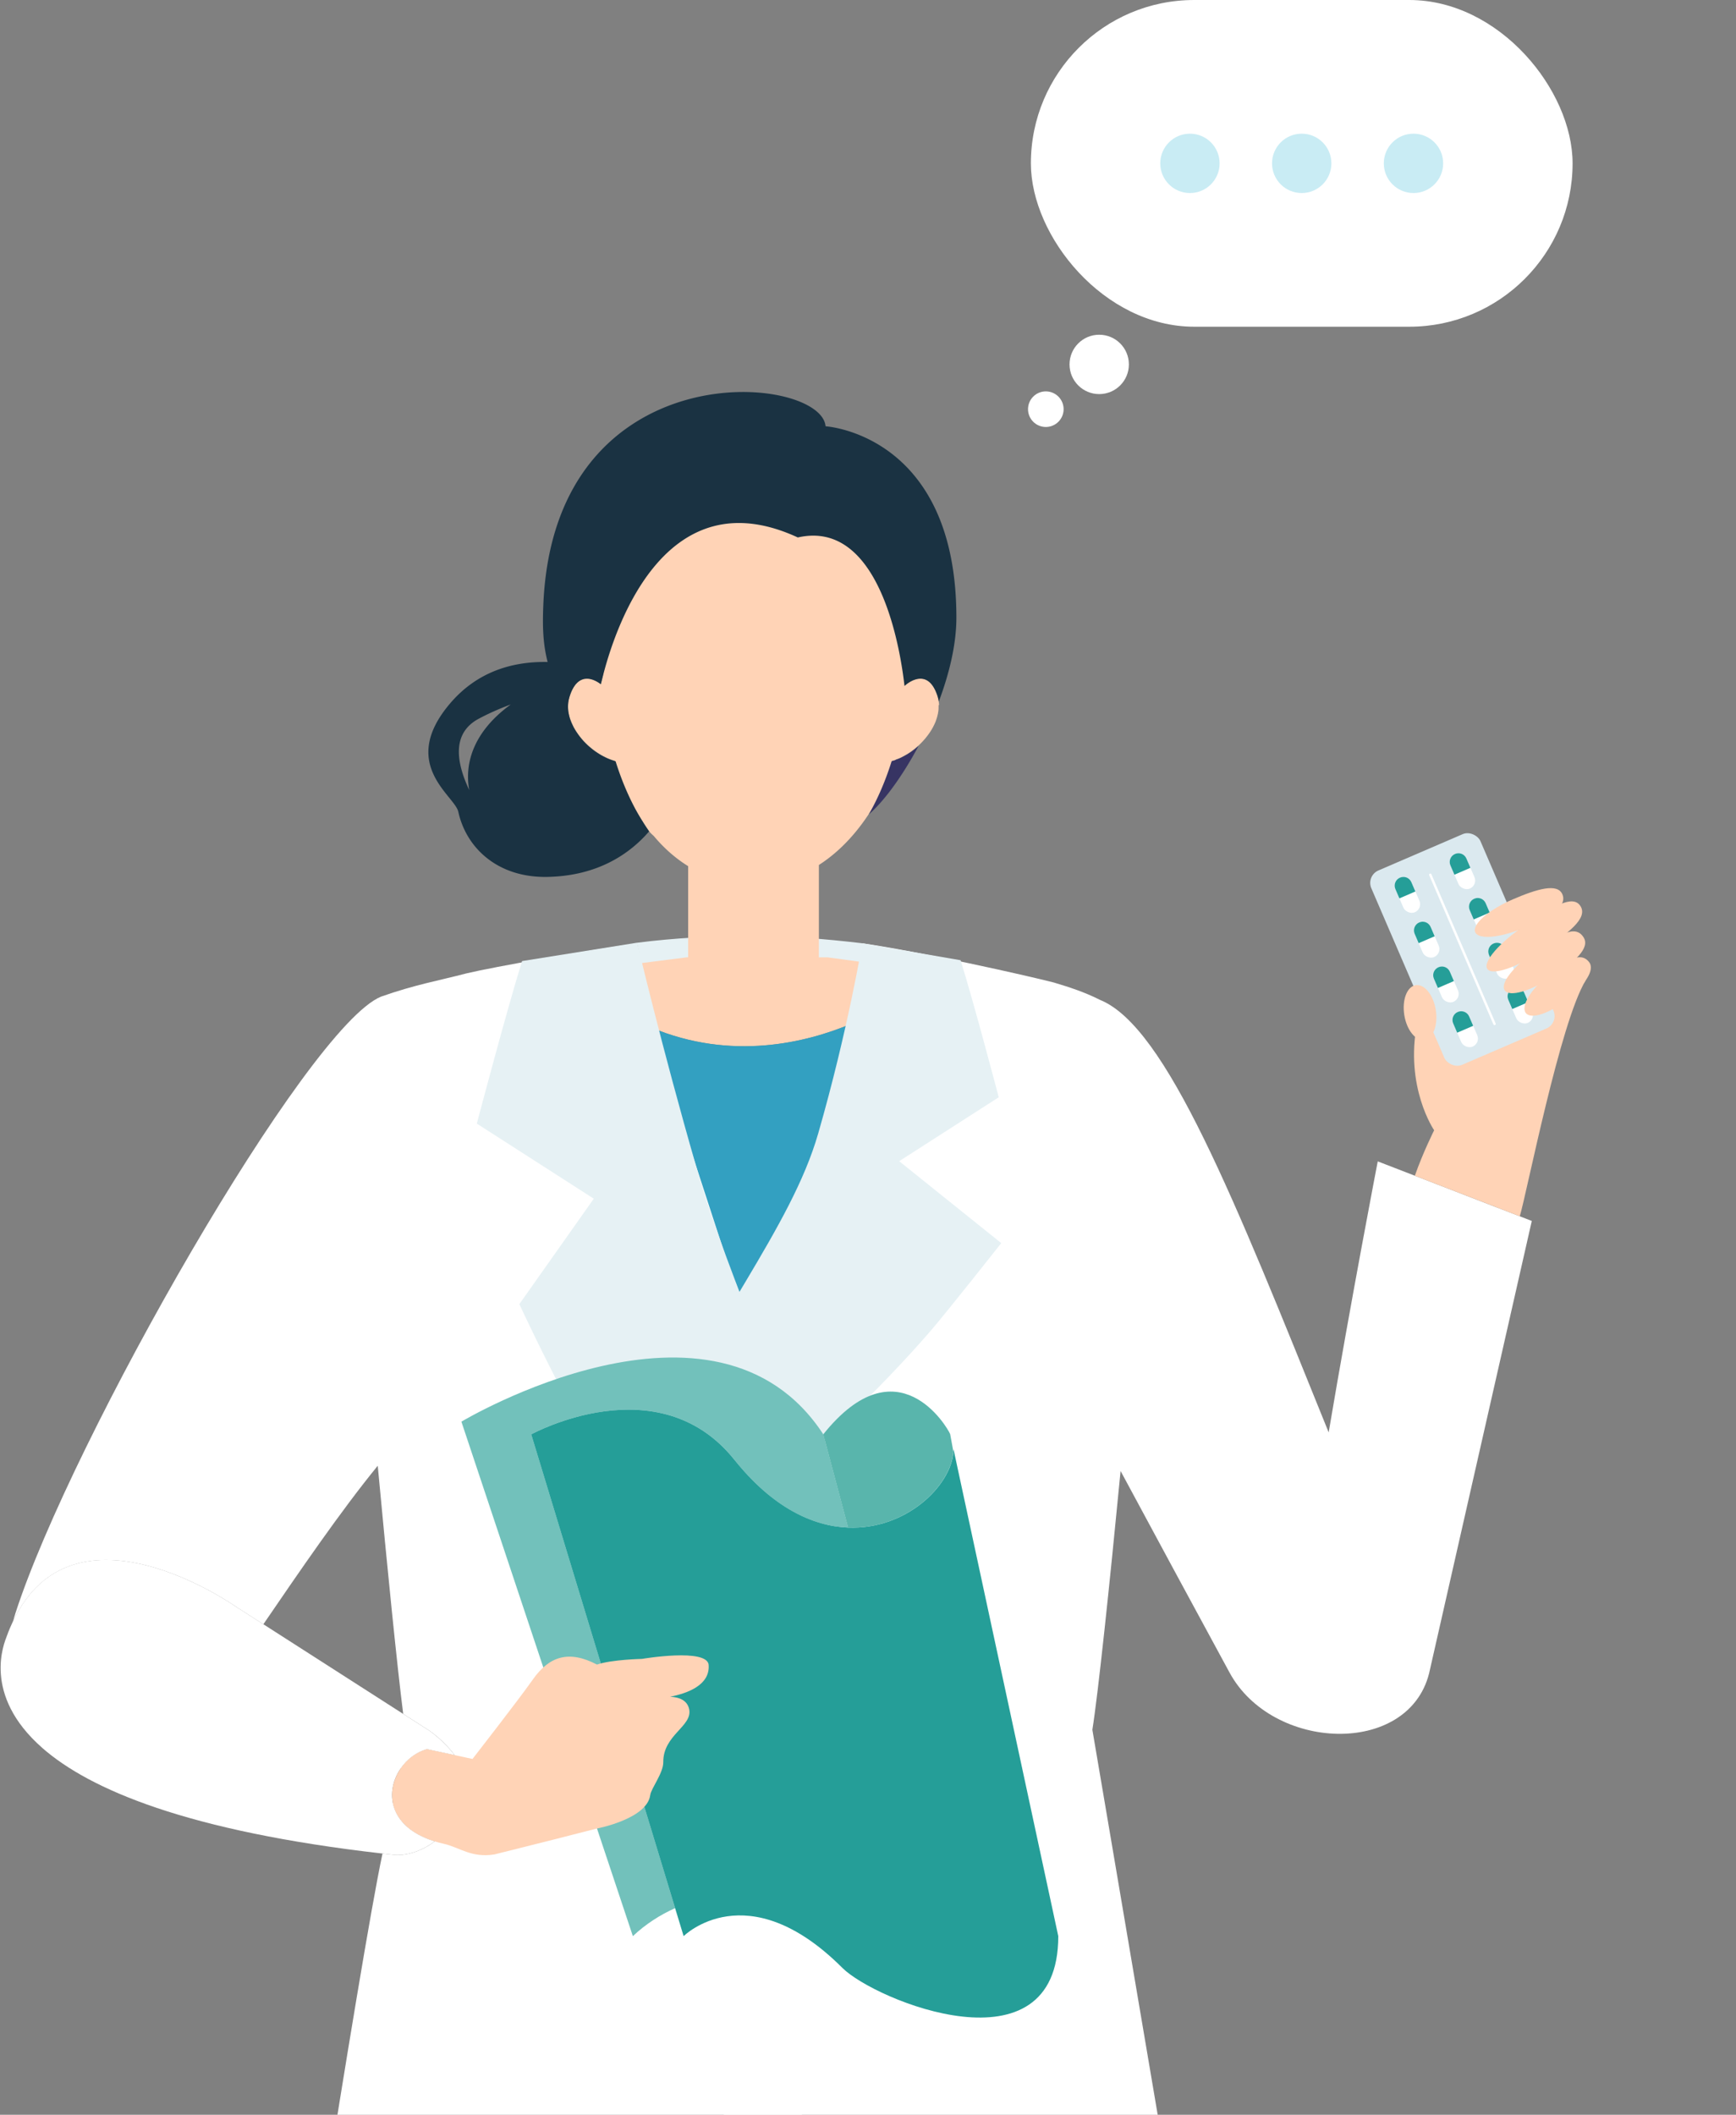
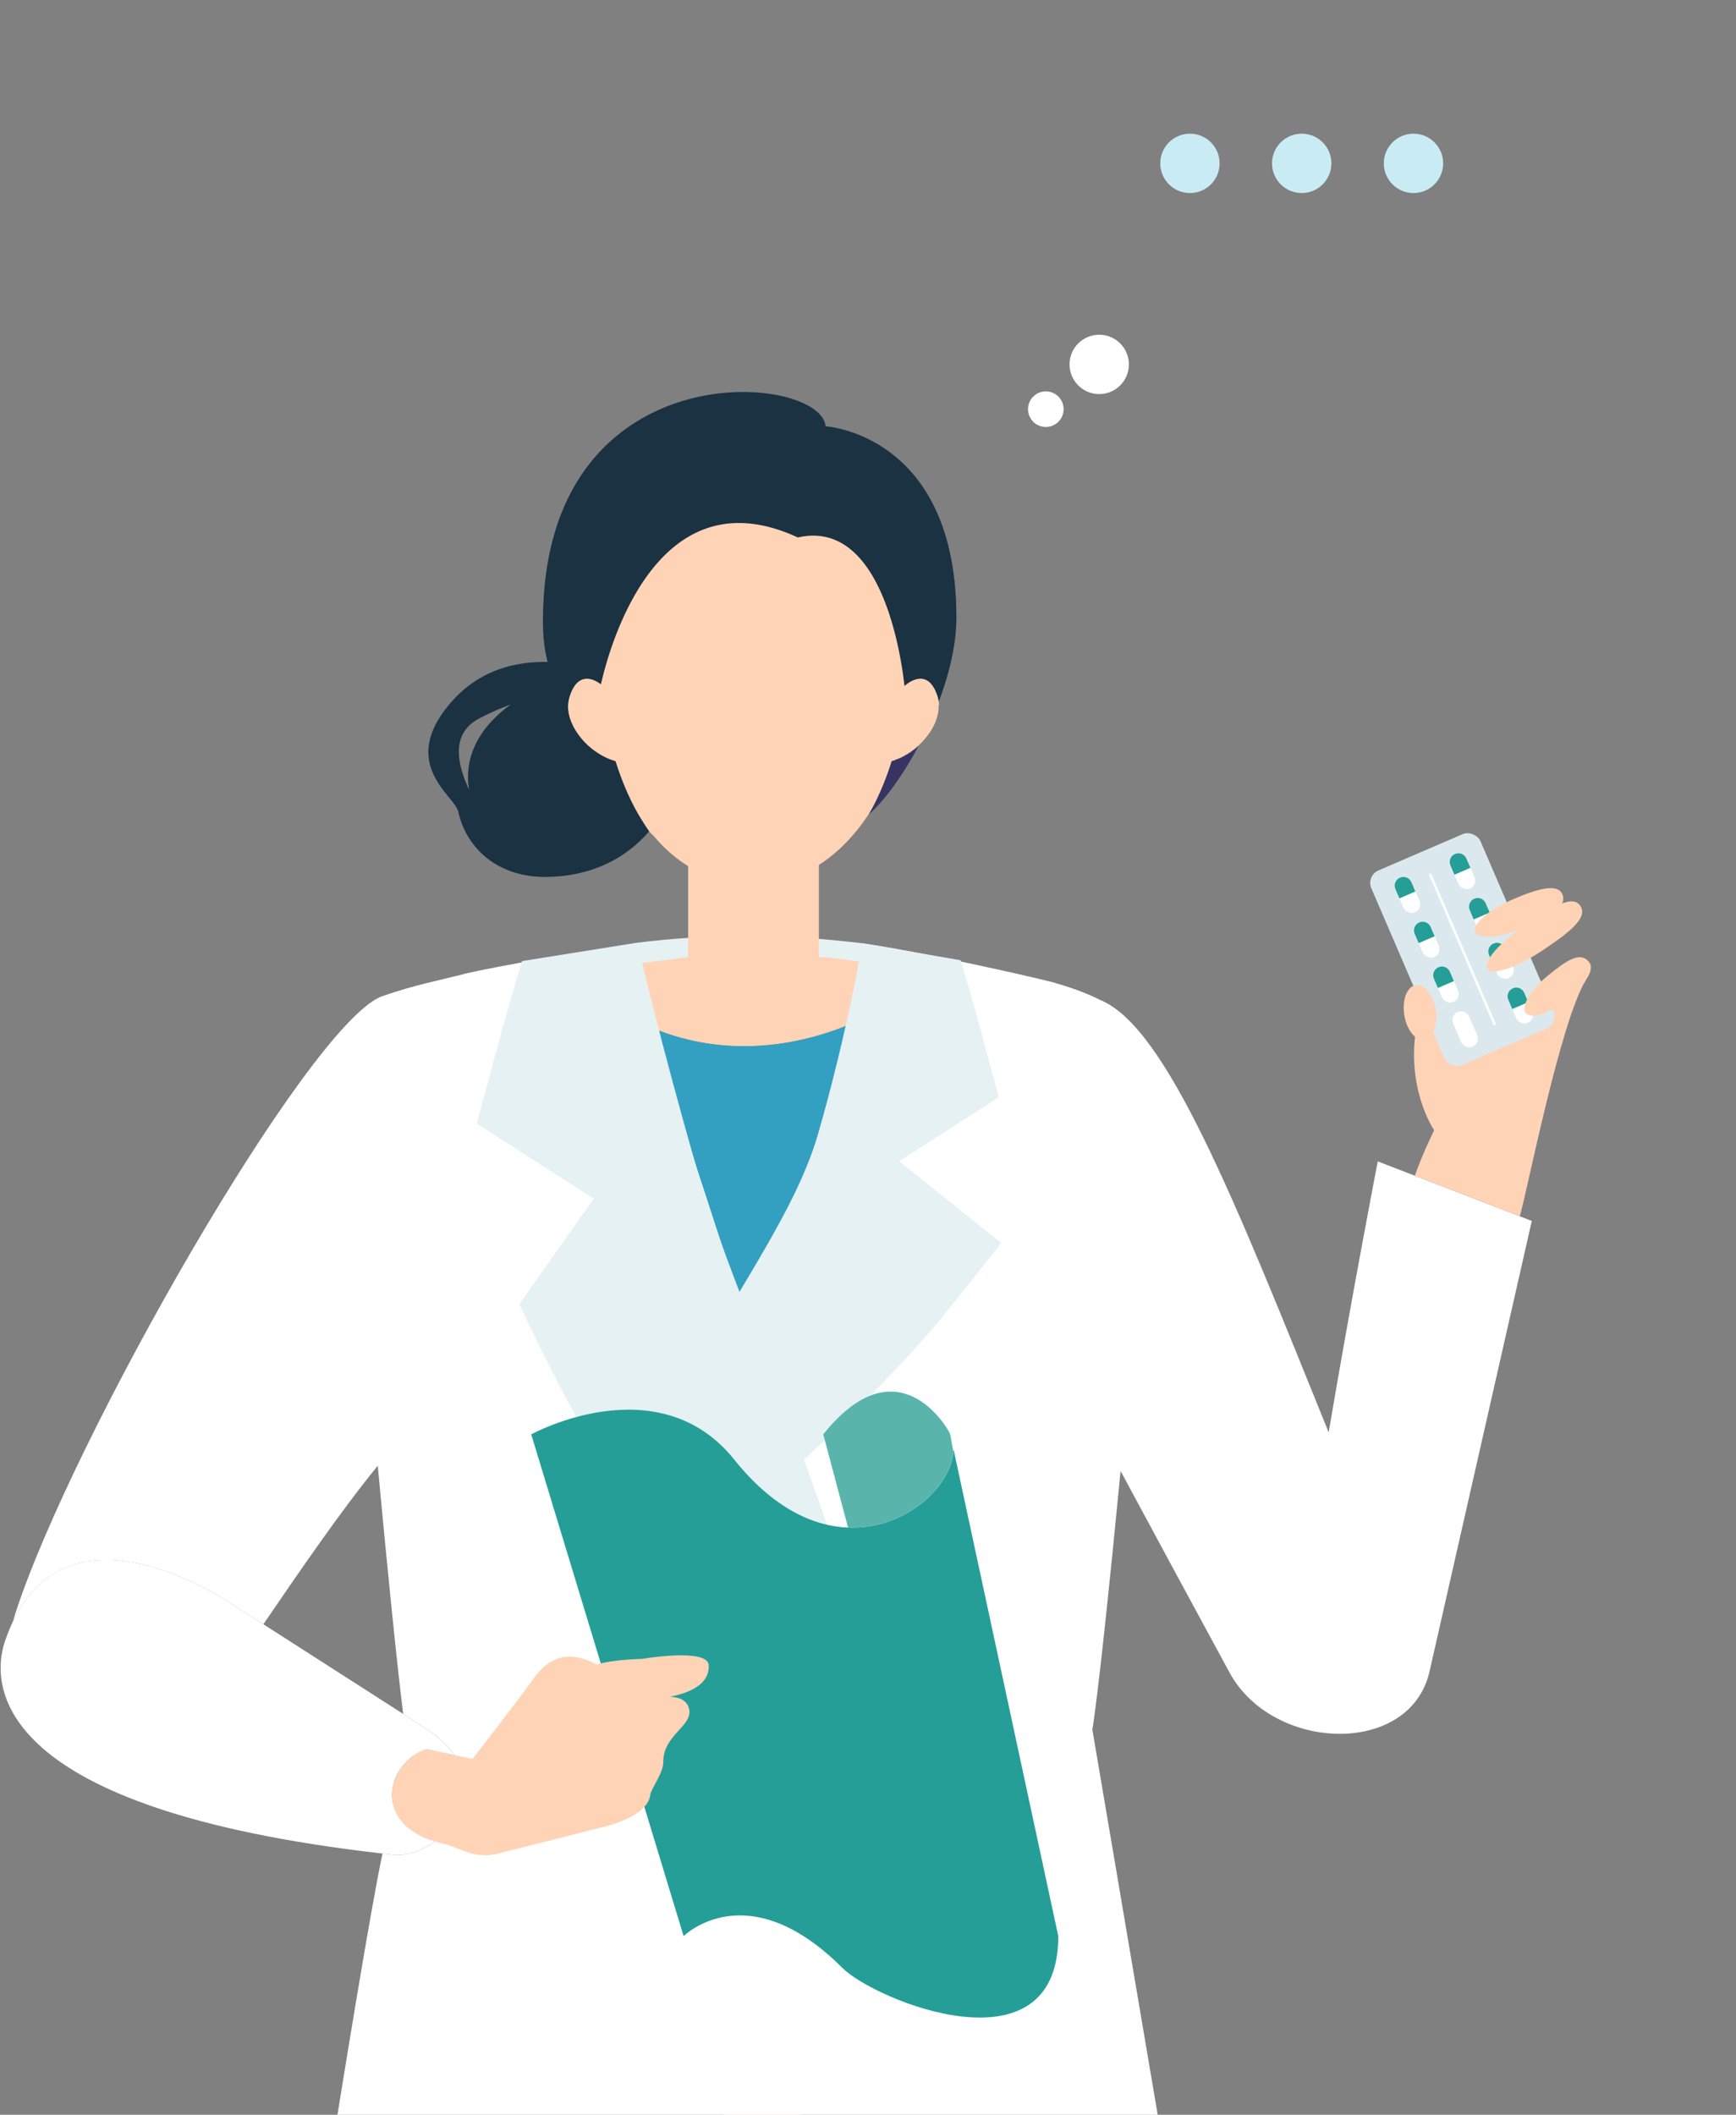
<svg xmlns="http://www.w3.org/2000/svg" id="_レイヤー_2" viewBox="0 0 358 436">
  <rect x="0" y="0" width="358" height="436" fill="#808080" stroke="none" />
  <defs>
    <clipPath id="clippath">
      <path stroke-width="0" fill="none" d="M0 0h358v436H0z" />
    </clipPath>
    <style>.cls-10,.cls-13,.cls-14,.cls-15,.cls-5{stroke-width:0}.cls-5{fill:#259e98}.cls-10{fill:#c9ecf4}.cls-13{fill:#fff}.cls-14{fill:#ffd3b6}.cls-15{fill:#e6f1f4}</style>
  </defs>
  <g clip-path="url(#clippath)" id="_レイヤー_1-2">
    <path class="cls-15" d="M178.19 199.49h-45.76l-1.06-5.13c7.9-1 15.95-1.41 23.51-1.41s15.13.6 22.95 1.52c0 1.61.35 3.41.35 5.02z" />
    <path class="cls-14" d="M141.91 177.55v19.82h-.29l-9.57 1.22 2.17 13.23c16.68 7.03 32.16 3.11 41.32-.74l1.76-12.8-6.59-.9h-1.84v-19.67" />
    <path class="cls-14" d="M193.65 145.37c0-.11-.01-.21-.02-.31 0-.06 0-.13-.02-.19v-.03c-.01-.09-.03-.18-.04-.27-.01-.08-.02-.15-.04-.23v-.02a8.21 8.21 0 00-.13-.53v-.02c-.14-.48-.3-.91-.46-1.28-.17-.38-.34-.7-.53-.99-1.21-1.86-2.75-1.81-3.96-1.34.91-19.8-15.93-35.68-32.25-35.68s-30.95 15.65-31.84 34.69c-.09.34-.16.64-.23.89-.15.62-.23.96-.25.95-.51-.39-1.42-.97-2.44-1.11-1.42-.19-3.04.5-4.04 3.86l-.06.25c-.02.09-.05.19-.07.28l-.03.17v.01c0 .06-.02.12-.03.18-.08.52-.09 1.04-.05 1.56 0 .08.01.15.02.23 0 .02 0 .05.01.07 0 .06.01.11.02.17 0 .04.01.08.02.12 0 .06.02.12.03.18.01.08.03.16.05.24.02.1.04.2.07.3.02.08.04.16.06.25.01.05.03.1.05.16.01.05.03.09.04.14.02.08.05.16.08.24.03.1.07.2.11.29l.09.24c.02.06.05.12.08.18.02.04.03.07.05.11.03.08.07.16.11.24 0 0 0 .02.01.02.04.09.09.18.13.27.04.08.07.15.11.23.05.1.11.2.17.3l.12.21c.02.04.05.08.08.12.04.07.08.13.12.2l.11.17c.08.12.16.24.25.36l.07.1.07.1c.1.14.2.28.31.41l.13.16.24.3c.05.06.11.12.16.18.07.08.14.15.2.23.01.01.02.03.04.04.06.06.12.13.18.19l.1.1c.05.05.09.1.14.15.06.06.13.12.19.18.08.08.17.16.25.24.07.06.13.12.2.18l.21.18c.02.01.03.03.05.04.07.06.14.11.2.17.03.02.06.05.09.07.04.03.08.07.12.1l.27.21c.09.07.19.14.28.21.1.08.21.15.32.22.06.04.12.09.19.13.07.04.13.09.2.13.11.07.21.13.32.2.06.04.12.08.18.11.11.07.23.13.34.19.05.03.11.06.17.09.13.07.26.13.39.2.16.08.32.16.49.23.04.02.08.04.13.06.38.16.75.3 1.13.42.09.03.19.05.28.08 1.42 4.71 3.36 8.93 5.77 12.52.06.1.12.21.18.3.36.57.73 1.12 1.11 1.67.23.34.57.66.95.99 5.29 6.32 12.3 10.04 20.57 10.04 12.79 0 23.55-9.88 29.34-25.77.21-.08.42-.14.63-.23 0 0 .02 0 .03-.01h.01c.16-.07.32-.14.48-.22.04-.02.09-.04.13-.07.13-.06.26-.13.39-.2s.09-.05.13-.08c.13-.07.25-.14.38-.21l.15-.09c.12-.07.23-.14.35-.22.07-.04.13-.09.2-.13l.29-.2c.07-.05.13-.1.2-.15.09-.07.19-.14.28-.21s.06-.05.1-.08l.02-.02c.03-.02.06-.05.09-.07.09-.07.18-.14.26-.21.07-.06.14-.11.2-.17l.25-.22s.01 0 .02-.01c.06-.05.12-.11.18-.16.08-.08.17-.16.25-.24l.13-.13.06-.06c.08-.08.16-.16.24-.25.06-.06.12-.13.18-.19l.24-.27c.06-.06.11-.13.17-.19.08-.09.16-.19.23-.28v-.01c.05-.06.1-.11.14-.17l.29-.38s.01-.02.02-.02l.07-.1s.01-.02.02-.03c.1-.14.2-.29.3-.43.04-.06.08-.12.11-.18.07-.11.14-.21.2-.32l.09-.15.03-.06c.06-.1.11-.2.17-.3.01-.02.02-.04.03-.07.03-.05.05-.11.08-.16.05-.09.1-.19.14-.28.04-.08.07-.16.11-.24.04-.09.08-.19.12-.28l.06-.15.03-.09c.04-.1.07-.19.1-.29l.06-.18c0-.02.01-.04.02-.06.03-.1.06-.2.09-.29v-.03c.02-.07.04-.14.06-.22.02-.1.04-.2.07-.29.02-.08.03-.16.05-.25.02-.1.03-.2.05-.3 0-.05.01-.09.02-.14 0-.03 0-.07.01-.1.01-.1.02-.2.02-.3 0-.08.01-.16.01-.24v-.54z" />
    <path d="M170.24 87.83c-1.08-10.81-55.91-15.85-58.19 36.75-.19 4.42-.11 8.02.88 11.9-6.99-.14-14.38 1.83-20.09 8.52-10.7 12.54.94 19.02 1.67 22.36.02.07.03.13.04.17 1.68 7.35 8.13 13.46 18.36 13.26 9.25-.19 16.14-3.83 20.95-9.38a40.3 40.3 0 01-1.11-1.67 54.57 54.57 0 01-1.65-2.81c-1.65-3.06-3.04-6.42-4.15-9.97a12.926 12.926 0 01-1.57-.55s-.09-.04-.13-.06c-.16-.07-.33-.15-.49-.23-.13-.07-.26-.13-.39-.2-.06-.03-.11-.06-.17-.09-.11-.06-.23-.13-.34-.19a1.74 1.74 0 00-.18-.11c-.11-.07-.21-.13-.32-.2-.07-.04-.13-.09-.2-.13-.06-.04-.12-.08-.19-.13-.11-.07-.21-.15-.32-.22-.09-.07-.19-.14-.28-.21l-.27-.21c-.04-.03-.08-.07-.12-.1-.03-.02-.06-.05-.09-.07-.07-.06-.14-.11-.2-.17-.02-.01-.03-.03-.05-.04l-.21-.18c-.07-.06-.13-.12-.2-.18-.08-.08-.17-.16-.25-.24-.06-.06-.13-.12-.19-.18-.05-.05-.1-.1-.14-.15-.03-.04-.07-.07-.1-.1-.06-.06-.12-.13-.18-.19-.01-.01-.02-.03-.04-.04-.07-.07-.14-.15-.2-.23-.05-.06-.11-.12-.16-.18l-.24-.3-.13-.16c-.11-.13-.21-.27-.31-.41-.03-.03-.05-.07-.07-.1l-.07-.1c-.08-.12-.17-.24-.25-.36l-.11-.17c-.04-.07-.08-.13-.12-.2-.03-.04-.05-.08-.08-.12l-.12-.21c-.06-.1-.11-.2-.17-.3-.04-.07-.08-.15-.11-.23-.05-.09-.09-.18-.13-.27 0 0 0-.02-.01-.02-.04-.08-.07-.16-.11-.24s-.03-.08-.05-.11c-.03-.06-.05-.12-.08-.18l-.09-.24c-.04-.1-.07-.19-.11-.29-.03-.08-.05-.16-.08-.24-.01-.05-.03-.09-.04-.14-.02-.05-.03-.1-.05-.16l-.06-.25c-.02-.1-.05-.2-.07-.3-.02-.08-.03-.16-.05-.24l-.03-.18c0-.04-.01-.08-.02-.12 0-.06-.02-.11-.02-.17 0-.02 0-.05-.01-.07 0-.08-.01-.15-.02-.23-.04-.52-.02-1.05.05-1.56l.03-.18v-.01c0-.05.02-.11.03-.16.02-.1.05-.19.07-.28l.06-.25c.06-.2.12-.38.18-.56.02-.06.04-.11.06-.17.04-.12.09-.23.13-.34.03-.06.05-.12.08-.18.04-.1.08-.19.13-.28.03-.06.05-.11.08-.17.05-.09.09-.17.14-.25.03-.05.05-.1.08-.14.05-.09.1-.17.16-.25l.07-.1c.15-.22.31-.41.48-.57l.06-.06c.06-.06.12-.12.19-.17.03-.02.05-.04.08-.06.06-.05.12-.09.18-.13.02-.02.05-.03.08-.05.06-.04.13-.07.19-.11.02-.01.04-.02.07-.03.08-.04.15-.07.23-.1 0 0 .02 0 .03-.01.27-.1.54-.15.81-.16h.29c.09 0 .17.01.26.02 1.02.14 1.93.72 2.44 1.11.01.01.09-.33.25-.95.07-.28.15-.61.25-.99.05-.2.11-.42.17-.65 2.52-9.36 12.72-40.28 39.96-27.67 17.6-4 21.41 25.43 22 30.62 0 0 .21-.17.37-.31.02-.02.04-.03.06-.05.02-.02.05-.04.08-.06 1.07-.79 3.62-2.22 5.41.54.18.28.36.61.53.99.08.19.16.39.24.6.08.21.15.44.22.68v.02c.05.18.09.35.13.53v.02c.01.08.02.15.04.23 2.17-5.77 3.62-11.81 3.62-17.28 0-37.83-26.92-39.44-26.94-39.45zm-73.48 75.04c-2.64-5.61-3.68-11.69 1.98-14.7 2.2-1.17 4.42-2.13 6.59-2.93-7.39 5.36-9.62 11.77-8.57 17.63z" fill="#1a3242" stroke-width="0" />
    <path d="M189.34 153.86l-.25.22c-.07.06-.14.11-.2.17-.09.07-.18.14-.26.21s-.06.05-.09.07l-.12.09c-.09.07-.19.14-.28.21-.07.05-.13.1-.2.14l-.29.2c-.07.04-.13.09-.2.13-.11.07-.23.15-.35.22l-.15.09c-.13.07-.25.14-.38.21-.04.02-.09.05-.13.07-.13.07-.26.13-.38.2-.04.02-.09.04-.13.07-.16.08-.32.15-.48.22h-.01a17.684 17.684 0 01-1.1.41h-.02c-.15.05-.3.09-.44.13-1.23 3.93-2.8 7.63-4.7 10.96 3.06-2.61 6.89-7.8 10.24-14.08 0 0-.01 0-.02.01z" fill="#373463" stroke-width="0" />
    <path d="M157.34 396.12l-2.99 14.74.25.43-.25-.43-5.36 26.41c-.9 5.85-3.29 11.11-6.73 15.46h27.78v.22c.75-.02 1.49-.06 2.24-.08a32.997 32.997 0 01-6.57-15.25l-8.36-41.49z" fill="#f9f0ea" stroke-width="0" />
    <path d="M175.55 211.07c-9.16 3.85-24.64 7.77-41.32.74l22.43 136.39 18.89-137.13z" fill="#33a0c1" stroke-width="0" />
    <path class="cls-13" d="M308.65 248.93l-21.16-8.19-3.37-1.3s-5.46 28.29-10.12 55.87c-19.47-48.17-33.47-83.62-47.14-89.16-3.3-1.66-6.33-2.62-9.55-3.59-5.66-1.46-27.98-6.46-39.47-8.08l-2.29 16.61-18.8 69.8-22.51-69.06-2.85-17.34c-10.1 1.42-29.62 4.85-35.24 6.2-5.56 1.46-10.57 2.31-17.56 4.78-15.26 6.19-63.82 91.31-75.38 127.04-.19.58-.34 1.15-.5 1.71 12.59-26.46 45.84-3.04 45.84-3.04l5.76 3.69c7.46-10.9 15.88-23.25 23.59-32.68 1.97 21.15 4.01 41.43 5.25 51.16l5.37 3.44s2.94 1.96 5.23 5.05l-5.7-1.22c-2.19.62-4.09 2.08-5.39 3.95-.44 2.03-.97 4.51-1.59 7.35.71 3.11 3.28 6.06 8.6 7.71-4.48 3.33-8.33 2.79-8.33 2.79-.83-.09-1.64-.18-2.46-.28-4.77 22.4-21.02 128.6-23.68 144.85-.63 3.85 2.14 7.43 6.02 7.78l42.6 3.91c11.52 1.06 43.62.88 44.61.04 1.47-1.24 10.15-8.98 10.15-8.98s8.98 6.05 14.1 8.59c0 0 25.78.85 36.72.47l38.58-1.35c4.04-.14 7.04-3.78 6.41-7.77-4.31-27.38-29.12-173.06-29.12-173.06 1.18-7.37 3.54-29.7 5.82-53.35 6.9 12.84 15.1 27.98 22.47 41.56 8.84 16.28 36.8 17.33 41.15.17l21.18-93.28-7.24-2.8z" />
    <path class="cls-14" d="M292.26 210.8c-2.63 13.33 3.49 22.22 3.49 22.22 0 .01-2.31 4.6-3.98 9.38l21.64 8.36c1.47-4.85 8.32-40.06 13.61-48.67" />
    <rect x="289.33" y="173.91" width="24.51" height="43.63" rx="2.79" ry="2.79" transform="rotate(-23.3 301.648 195.756)" fill="#dbe9ef" stroke-width="0" />
    <path stroke="#fff" stroke-linecap="round" stroke-miterlimit="10" stroke-width=".5" fill="none" d="M294.96 180.35l13.24 30.75" />
    <rect class="cls-13" x="288.45" y="180.6" width="3.59" height="7.77" rx="1.79" ry="1.79" transform="rotate(-23.3 290.288 184.515)" />
    <path class="cls-5" d="M289.47 180.76c.99 0 1.79.8 1.79 1.79v2.09h-3.59v-2.09c0-.99.8-1.79 1.79-1.79z" transform="rotate(-23.3 289.522 182.714)" />
    <rect class="cls-13" x="299.8" y="175.71" width="3.59" height="7.77" rx="1.79" ry="1.79" transform="rotate(-23.3 301.66 179.63)" />
    <path class="cls-5" d="M300.82 175.87c.99 0 1.79.8 1.79 1.79v2.09h-3.59v-2.09c0-.99.8-1.79 1.79-1.79z" transform="rotate(-23.3 300.895 177.828)" />
    <rect class="cls-13" x="292.42" y="189.83" width="3.59" height="7.77" rx="1.79" ry="1.79" transform="rotate(-23.3 294.278 193.731)" />
    <path class="cls-5" d="M293.45 189.99c.99 0 1.79.8 1.79 1.79v2.09h-3.59v-2.09c0-.99.8-1.79 1.79-1.79z" transform="rotate(-23.3 293.507 191.954)" />
    <rect class="cls-13" x="303.78" y="184.94" width="3.59" height="7.77" rx="1.79" ry="1.79" transform="rotate(-23.3 305.627 188.84)" />
    <path class="cls-5" d="M304.8 185.1c.99 0 1.79.8 1.79 1.79v2.09H303v-2.09c0-.99.8-1.79 1.79-1.79z" transform="rotate(-23.3 304.856 187.063)" />
    <rect class="cls-13" x="296.4" y="199.06" width="3.59" height="7.77" rx="1.79" ry="1.79" transform="rotate(-23.3 298.264 202.972)" />
    <path class="cls-5" d="M297.42 199.22c.99 0 1.79.8 1.79 1.79v2.09h-3.59v-2.09c0-.99.8-1.79 1.79-1.79z" transform="rotate(-23.3 297.493 201.195)" />
    <rect class="cls-13" x="307.75" y="194.17" width="3.59" height="7.77" rx="1.79" ry="1.79" transform="rotate(-23.3 309.612 198.08)" />
    <path class="cls-5" d="M308.78 194.33c.99 0 1.79.8 1.79 1.79v2.09h-3.59v-2.09c0-.99.8-1.79 1.79-1.79z" transform="rotate(-23.3 308.841 196.304)" />
    <rect class="cls-13" x="300.37" y="208.29" width="3.59" height="7.77" rx="1.79" ry="1.79" transform="rotate(-23.3 302.225 212.207)" />
-     <path class="cls-5" d="M301.4 208.45c.99 0 1.79.8 1.79 1.79v2.09h-3.59v-2.09c0-.99.8-1.79 1.79-1.79z" transform="rotate(-23.3 301.454 210.43)" />
    <rect class="cls-13" x="311.73" y="203.4" width="3.59" height="7.77" rx="1.79" ry="1.79" transform="rotate(-23.3 313.598 207.321)" />
    <path class="cls-5" d="M312.75 203.56c.99 0 1.79.8 1.79 1.79v2.09h-3.59v-2.09c0-.99.8-1.79 1.79-1.79z" transform="rotate(-23.3 312.832 205.52)" />
    <ellipse class="cls-14" cx="292.83" cy="208.77" rx="3.29" ry="5.71" transform="rotate(-9.05 292.71 208.675)" />
    <path class="cls-14" d="M327.68 198.32c1.34 1.67-.92 4.81-4.52 7.72s-7.39 4.18-8.49 2.83.92-4.81 4.52-7.72 6.62-5.17 8.49-2.83z" />
-     <path class="cls-14" d="M326.58 193.27c1.38 2.22-1.89 5.06-6.39 8.07-4.5 3.01-8.93 4.28-9.9 2.83s1.89-5.06 6.39-8.07 8.07-5.77 9.9-2.83z" />
    <path class="cls-14" d="M325.97 186.88c1.46 2.48-2.55 5.51-7.87 9.06-5.32 3.56-10.41 5.27-11.38 3.82s2.55-5.51 7.87-9.06c5.32-3.56 9.8-6.51 11.38-3.82z" />
    <path class="cls-14" d="M322.22 184.44c1 2.55-2.78 4.63-7.75 6.77s-9.56 2.58-10.25.98 2.78-4.63 7.75-6.77c4.97-2.14 9.29-3.44 10.25-.98z" />
    <path class="cls-15" d="M107.68 198.14l23.72-3.79s5 21.26 12.19 46.21c6.94 24.09 18.97 48.08 31.95 88.75 0 0-18.14 34.73-57.94-39.39-5.52-10.28-10.5-21.05-10.5-21.05l15.35-21.74-24.12-15.48s6.2-23.5 9.33-33.5z" />
    <path class="cls-15" d="M198.1 197.97l-20.28-3.5s-2.98 18.01-9.1 39.25c-5.58 19.36-22.17 38.8-36.69 69.98-.92 1.97 1.68 23.67 1.06 25.61 0 0 37.58-30.24 58.9-55.02 3.41-3.96 14.49-18 14.49-18l-21.05-16.89 20.53-13.18s-5.19-19.73-7.86-28.24z" />
-     <path d="M151.45 300.96c7.93 9.91 16.19 13.7 23.46 13.98l-5.12-19.22c-22.26-34.05-74.64-2.62-74.64-2.62l35.36 106.07c2.64-2.49 5.59-4.37 8.72-5.78l-29.67-97.67s26.19-14.4 41.9 5.24z" fill="#72c1bb" stroke-width="0" />
    <path d="M196.61 299.32c-.15-.81-.27-1.49-.37-2.04l-.3-1.62c-.5-1.28-10.84-19.09-26.17.06l5.12 19.22c11.97.46 21.21-8.61 21.71-15.62z" fill="#59b5ac" stroke-width="0" />
    <path class="cls-5" d="M196.64 298.83c0 .16-.01.33-.02.49-.5 7.01-9.74 16.08-21.71 15.62-7.26-.28-15.53-4.07-23.46-13.98-15.71-19.64-41.9-5.24-41.9-5.24l29.67 97.67 1.76 5.78s13.09-13.09 32.74 6.55c6.68 6.68 44.52 22.26 44.52-6.55l-21.59-100.34z" />
    <path class="cls-13" d="M81.06 371.92c-.58-2.56.1-5.22 1.59-7.35 1.3-1.87 3.2-3.33 5.39-3.95l5.7 1.22c-2.29-3.08-5.23-5.05-5.23-5.05l-5.37-3.44-28.84-18.49-5.76-3.69s-33.25-23.42-45.84 3.04c-.46.97-.9 2-1.3 3.11-.48 1.32-5.22 12.06 7.35 23.07l.03.03c9.73 8.49 29.8 17.13 70.09 21.72.82.09 1.62.19 2.46.28 0 0 3.85.54 8.33-2.79-5.32-1.65-7.89-4.6-8.6-7.71z" />
    <path class="cls-14" d="M146.15 343.29c-.24-3.59-13.76-1.28-13.76-1.28s-6.27.13-9.28 1.17c-5.67-2.96-9.76-1.87-13.25 3.11-2.87 4.09-12.42 16.35-12.42 16.35l-3.71-.8-5.7-1.22c-7.71 2.2-11.91 14.81 1.63 19.01.6.19 1.23.36 1.9.51 3.12.7 5.67 2.96 10.41 2.18l11.21-2.81 9.87-2.52s10.38-1.95 11.04-6.9c.19-1.4 2.71-4.55 2.69-6.78-.05-5.65 6.08-7.4 5.34-10.93-.4-1.9-2.15-2.49-3.93-2.57 3.64-.71 8.23-2.42 7.95-6.52z" />
-     <rect class="cls-13" x="212.59" width="111.71" height="67.36" rx="33.68" ry="33.68" />
    <circle class="cls-13" cx="226.68" cy="75.13" r="6.12" />
    <circle class="cls-13" cx="215.67" cy="84.36" r="3.67" />
    <circle class="cls-10" cx="245.39" cy="33.68" r="6.12" />
    <circle class="cls-10" cx="268.44" cy="33.68" r="6.12" />
    <circle class="cls-10" cx="291.49" cy="33.68" r="6.12" />
  </g>
</svg>